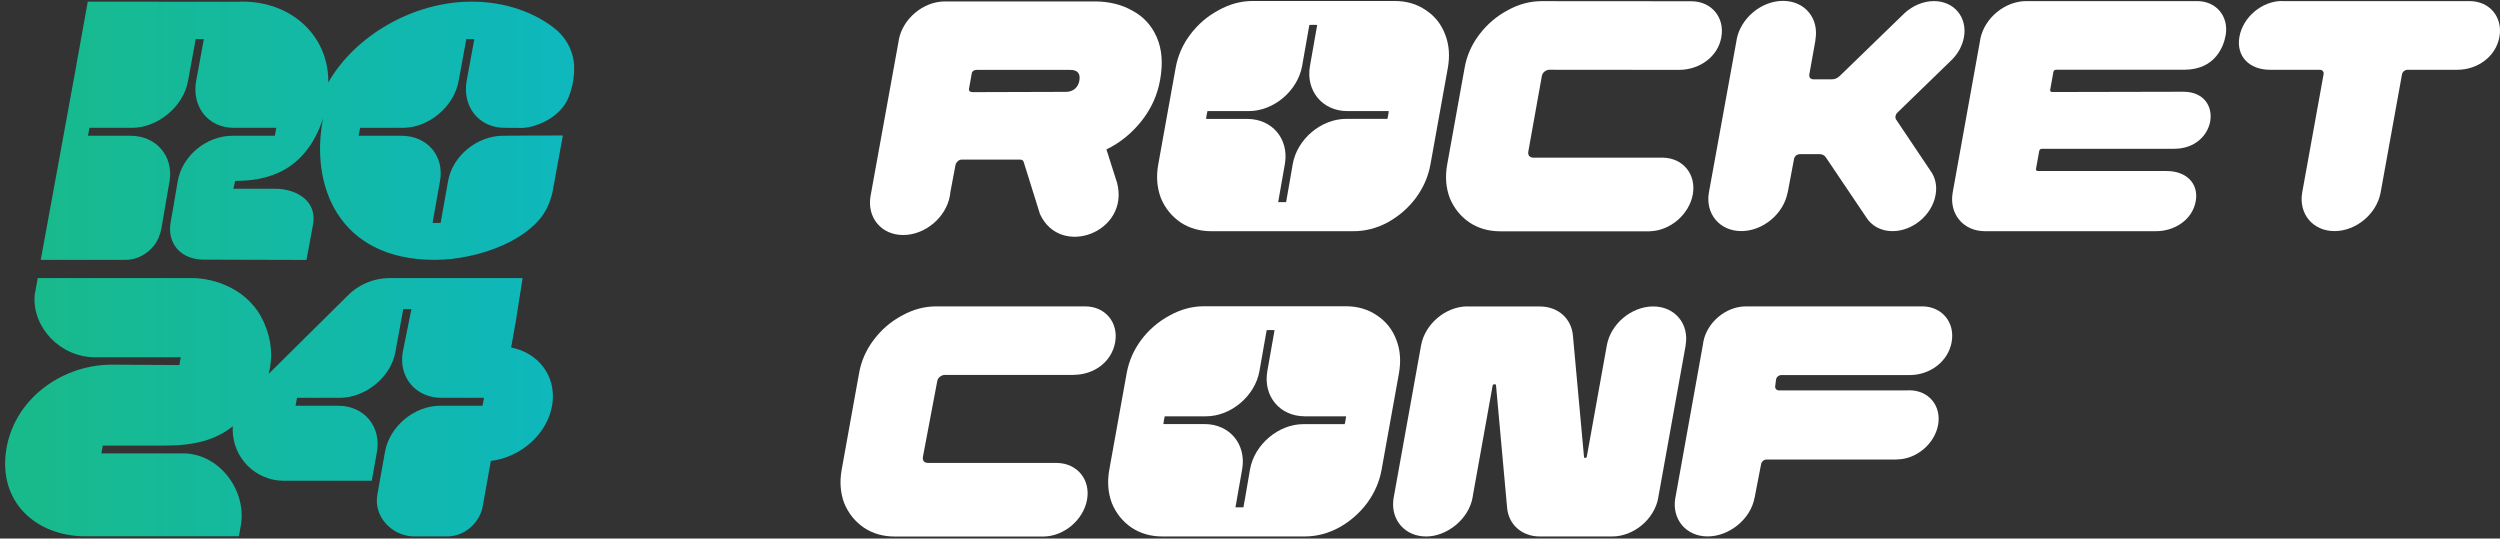
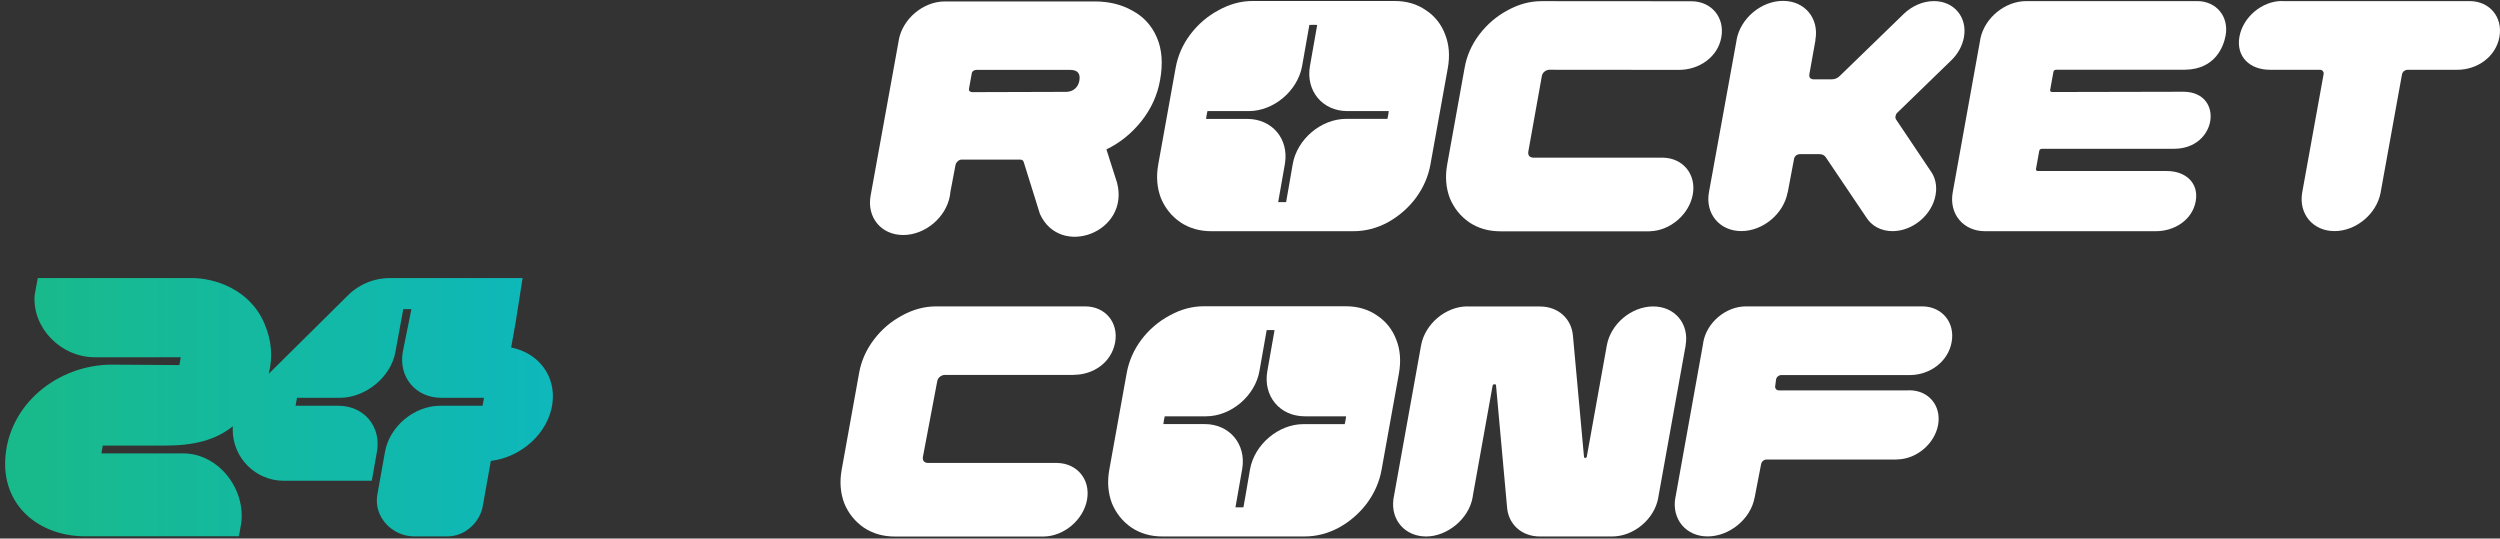
<svg xmlns="http://www.w3.org/2000/svg" width="376" height="81" viewBox="0 0 376 81" fill="none">
  <rect x="0" y="0" width="376" height="81" fill="#333333" stroke="none" />
  <path fill-rule="evenodd" clip-rule="evenodd" d="M220.717 46.08C217.446 46.08 214.317 48.712 213.731 51.942L209.556 75.144H209.565C209.18 78.231 211.33 80.686 214.492 80.686C217.655 80.686 220.901 78.054 221.478 74.825L221.537 74.446L224.49 57.997C224.523 57.862 224.599 57.803 224.733 57.803C224.908 57.778 224.992 57.82 225 57.946L226.665 76.322C226.866 78.836 228.84 80.686 231.593 80.686H242.461C245.724 80.686 248.828 78.079 249.405 74.858V74.808L253.513 52.009C253.513 52.009 253.513 52.001 253.513 51.984C253.513 51.975 253.513 51.959 253.513 51.95C254.09 48.721 251.915 46.089 248.644 46.089C245.372 46.089 242.243 48.712 241.666 51.95L238.654 68.686C238.637 68.787 238.554 68.854 238.412 68.879C238.311 68.879 238.261 68.829 238.236 68.736L236.571 50.504C236.37 47.972 234.387 46.097 231.618 46.097H220.683L220.7 46.08H220.717Z" fill="white" />
  <path fill-rule="evenodd" clip-rule="evenodd" d="M161.474 56.374C164.495 56.374 167.172 54.481 167.716 51.496C168.251 48.511 166.235 46.08 163.215 46.08H140.793C139.019 46.08 137.313 46.543 135.648 47.468C133.983 48.359 132.569 49.57 131.398 51.126C130.26 52.64 129.524 54.305 129.206 56.121L126.587 70.653C126.261 72.47 126.395 74.144 126.98 75.699C127.608 77.213 128.587 78.433 129.925 79.358C131.264 80.249 132.82 80.695 134.585 80.695H156.982C160.044 80.644 162.939 78.189 163.491 75.161C164.035 72.134 162.018 69.678 158.973 69.627H139.588C139.32 69.627 139.111 69.543 138.936 69.384C138.802 69.19 138.76 68.955 138.81 68.694L140.96 57.332C141.01 57.072 141.136 56.853 141.328 56.693C141.563 56.5 141.822 56.391 142.081 56.391H161.5V56.365L161.474 56.374Z" fill="white" />
  <path fill-rule="evenodd" clip-rule="evenodd" d="M285.276 69.111H265.699C265.498 69.111 265.323 69.178 265.164 69.304C265.013 69.439 264.913 69.607 264.871 69.8L263.895 74.85H263.886C263.309 78.071 260.08 80.678 256.825 80.678C253.571 80.678 251.395 78.071 251.973 74.85C251.989 74.774 252.006 74.707 252.023 74.623L256.147 51.673C256.156 51.605 256.164 51.53 256.173 51.462C256.708 48.485 259.578 46.08 262.59 46.08H289.236C292.139 46.164 294.055 48.536 293.528 51.446C293.009 54.355 290.341 56.332 287.404 56.407H267.936C267.735 56.407 267.559 56.475 267.4 56.601C267.233 56.727 267.149 56.904 267.116 57.097L266.996 58.027C266.954 58.22 266.996 58.388 267.113 58.523C267.222 58.657 267.372 58.716 267.573 58.716H286.74C286.883 58.708 287.016 58.7 287.167 58.7C290.07 58.7 292.003 61.029 291.492 63.897C290.974 66.764 288.204 69.094 285.293 69.094H285.285L285.276 69.111Z" fill="white" />
  <path fill-rule="evenodd" clip-rule="evenodd" d="M174.836 80.685C173.062 80.685 171.515 80.239 170.176 79.348C168.838 78.423 167.859 77.204 167.231 75.69C166.646 74.134 166.512 72.46 166.838 70.644L169.448 56.154C169.775 54.312 170.519 52.63 171.649 51.108C172.82 49.552 174.251 48.341 175.915 47.45C177.58 46.525 179.304 46.062 181.061 46.062H202.403C204.202 46.062 205.775 46.525 207.113 47.45C208.452 48.341 209.422 49.552 210.008 51.108C210.602 52.622 210.728 54.304 210.401 56.154L207.791 70.644C207.465 72.46 206.737 74.134 205.591 75.69C204.453 77.204 203.047 78.423 201.382 79.348C199.718 80.239 197.994 80.685 196.195 80.685H174.836ZM187.009 76.312C187.21 75.252 187.386 74.176 187.57 73.108C187.712 72.258 187.854 71.418 188.005 70.585C188.666 66.851 192.28 63.79 196.036 63.79H202.244C202.286 63.647 202.319 63.487 202.345 63.327C202.353 63.285 202.361 63.243 202.37 63.201C202.386 63.1 202.403 63.008 202.412 62.907C202.42 62.806 202.445 62.713 202.453 62.612H196.246C192.472 62.612 189.946 59.568 190.607 55.817L191.694 49.653C191.51 49.636 191.318 49.636 191.109 49.636C191.008 49.636 190.916 49.636 190.807 49.645C190.707 49.645 190.607 49.653 190.506 49.653L189.419 55.817C188.758 59.551 185.143 62.612 181.387 62.612H175.179C175.137 62.755 175.104 62.915 175.079 63.067C175.07 63.109 175.062 63.151 175.054 63.193C175.037 63.294 175.02 63.386 175.012 63.487C175.012 63.529 175.003 63.563 174.995 63.605C174.987 63.664 174.978 63.723 174.97 63.781H181.178C184.901 63.781 187.419 66.758 186.842 70.45C186.833 70.45 186.223 73.898 185.813 76.304H187.009V76.312Z" fill="white" />
  <path fill-rule="evenodd" clip-rule="evenodd" d="M273.042 6.053C273.042 6.053 273.042 6.086 273.034 6.103L272.114 11.242C272.097 11.376 272.122 11.544 272.231 11.738C272.406 11.872 272.557 11.931 272.691 11.931H275.493C275.953 11.931 276.355 11.763 276.689 11.435L286.376 2.041C287.589 0.898 289.204 0.166 290.868 0.166C293.896 0.166 295.921 2.605 295.377 5.599C295.143 6.869 294.499 8.038 293.595 8.954L285.389 16.918C285.239 17.053 285.13 17.229 285.088 17.465C285.046 17.7 285.088 17.869 285.197 18.012L290.325 25.656C291.052 26.623 291.37 27.918 291.111 29.331C290.575 32.333 287.673 34.764 284.636 34.764C282.88 34.764 281.457 33.948 280.68 32.678L274.615 23.68C274.406 23.352 274.088 23.184 273.653 23.184H270.65C270.516 23.184 270.34 23.251 270.114 23.377C269.939 23.57 269.847 23.739 269.83 23.873L268.876 28.927H268.86C268.274 32.148 265.154 34.755 261.892 34.755C258.629 34.755 256.454 32.148 257.023 28.927L261.139 6.28C261.139 6.196 261.164 6.12 261.18 6.036V5.994C261.766 2.756 264.895 0.132 268.165 0.132C271.436 0.132 273.619 2.748 273.034 5.994H273.042C273.042 5.994 273.042 6.019 273.042 6.036V6.053Z" fill="white" />
  <path fill-rule="evenodd" clip-rule="evenodd" d="M142.865 29.45C142.279 32.713 139.134 35.345 135.838 35.345C132.542 35.345 130.359 32.713 130.936 29.45L135.169 6.096V6.045C135.746 2.824 138.858 0.217 142.112 0.217H164.664C166.797 0.217 168.688 0.68 170.311 1.605C171.984 2.496 173.205 3.825 173.983 5.616C174.761 7.391 174.928 9.535 174.477 12.041C174.075 14.312 173.13 16.381 171.666 18.223C170.202 20.064 168.445 21.486 166.404 22.47C166.521 22.831 166.655 23.243 166.797 23.681V23.706C167.224 25.001 167.709 26.515 168.01 27.499C169.943 34.958 159.445 38.86 156.408 32.183L153.974 24.395C153.924 24.135 153.723 24 153.397 24H144.655C144.354 24 144.095 24.143 143.877 24.446C143.802 24.513 143.743 24.639 143.701 24.841L142.94 28.869C142.923 29.063 142.898 29.256 142.865 29.45ZM160.942 10.511H146.855C146.562 10.511 146.211 10.679 146.161 10.999L145.734 13.362C145.684 13.698 145.935 13.858 146.244 13.858L160.331 13.816C161.427 13.816 162.155 13.118 162.331 12.159C162.531 11.066 162.088 10.511 160.942 10.511Z" fill="white" />
  <path fill-rule="evenodd" clip-rule="evenodd" d="M248.123 34.78C251.176 34.721 254.046 32.265 254.598 29.246C255.133 26.227 253.142 23.771 250.114 23.713H230.64C230.372 23.713 230.163 23.628 229.987 23.469C229.854 23.275 229.812 23.04 229.862 22.779L231.895 11.434C231.945 11.174 232.07 10.955 232.263 10.795C232.497 10.602 232.756 10.492 233.016 10.492L252.523 10.509C255.543 10.509 258.354 8.6 258.889 5.606C259.424 2.629 257.425 0.216 254.414 0.19L231.87 0.174C230.096 0.174 228.39 0.636 226.725 1.561C225.06 2.453 223.647 3.664 222.467 5.219C221.33 6.733 220.593 8.398 220.276 10.215L217.657 24.747C217.331 26.564 217.465 28.237 218.05 29.793C218.678 31.307 219.657 32.526 220.995 33.451C222.333 34.343 223.889 34.788 225.654 34.788H248.131V34.763L248.123 34.78Z" fill="white" />
  <path fill-rule="evenodd" clip-rule="evenodd" d="M334.735 5.329C335.245 2.487 333.338 0.174 330.469 0.166H304.754C301.559 0.166 298.497 2.68 297.845 5.826V5.851L297.82 5.994C297.82 5.994 297.811 6.061 297.803 6.095C297.803 6.111 297.795 6.128 297.795 6.145L293.712 28.801L293.687 28.944C293.11 32.165 295.277 34.772 298.539 34.772H324.262C327.081 34.772 329.733 33.048 330.235 30.273C330.736 27.489 328.695 25.723 325.893 25.723H306.553C306.285 25.723 306.176 25.614 306.218 25.378L306.695 22.729C306.729 22.494 306.887 22.376 307.155 22.376H326.98C330.184 22.376 332.058 20.324 332.418 18.23C332.786 16.077 331.565 13.874 328.52 13.798L308.686 13.84C308.418 13.84 308.31 13.722 308.351 13.487L308.828 10.838C308.87 10.602 309.021 10.485 309.288 10.485H328.628C333.212 10.434 334.459 6.919 334.735 5.313V5.329Z" fill="white" />
  <path fill-rule="evenodd" clip-rule="evenodd" d="M343.225 0.167H371.432C374.444 0.167 376.443 2.581 375.916 5.549C375.38 8.527 372.603 10.494 369.592 10.494H362.088C361.921 10.494 361.737 10.562 361.553 10.688C361.402 10.822 361.302 10.991 361.26 11.184L358.04 28.988C357.437 32.183 354.342 34.757 351.105 34.757C347.868 34.757 345.709 32.175 346.245 28.988L349.465 11.184C349.507 10.991 349.465 10.822 349.348 10.688C349.239 10.553 349.089 10.494 348.888 10.494H341.385C338.373 10.494 336.282 8.518 336.809 5.533C337.344 2.556 340.214 0.15 343.225 0.15V0.167Z" fill="white" />
  <path fill-rule="evenodd" clip-rule="evenodd" d="M177.537 33.436C178.876 34.328 180.432 34.773 182.197 34.773H203.545C205.343 34.773 207.075 34.328 208.731 33.436C210.396 32.511 211.801 31.292 212.939 29.778C214.085 28.222 214.812 26.549 215.139 24.732L217.749 10.242C218.083 8.4 217.949 6.71 217.355 5.196C216.77 3.64 215.808 2.429 214.461 1.538C213.123 0.613 211.558 0.15 209.76 0.15H188.412C186.639 0.15 184.932 0.613 183.268 1.538C181.603 2.429 180.189 3.64 179.01 5.196C177.872 6.71 177.136 8.4 176.81 10.242L174.2 24.732C173.874 26.549 174.007 28.222 174.593 29.778C175.22 31.292 176.199 32.511 177.537 33.436ZM192.235 30.409C192.645 28.004 193.255 24.556 193.264 24.556C193.841 20.872 191.323 17.887 187.601 17.887H181.394C181.394 17.887 181.394 17.811 181.41 17.777V17.735C181.427 17.685 181.427 17.634 181.436 17.592C181.444 17.491 181.452 17.399 181.477 17.298C181.477 17.256 181.494 17.214 181.502 17.172C181.528 17.012 181.561 16.861 181.603 16.709H187.81C191.574 16.709 195.179 13.656 195.84 9.914L196.928 3.75C196.928 3.75 196.97 3.75 196.986 3.75C197.062 3.75 197.145 3.741 197.221 3.741C197.329 3.733 197.421 3.733 197.522 3.733C197.731 3.733 197.923 3.733 198.107 3.75L197.02 9.914C196.359 13.656 198.885 16.709 202.658 16.709H208.865C208.865 16.76 208.856 16.81 208.848 16.852C208.848 16.903 208.831 16.945 208.831 16.995C208.823 17.096 208.815 17.189 208.789 17.29C208.789 17.332 208.773 17.374 208.764 17.416C208.739 17.576 208.706 17.727 208.664 17.878H202.457C198.693 17.878 195.087 20.931 194.427 24.673C194.276 25.506 194.134 26.347 193.992 27.196C193.816 28.264 193.632 29.332 193.431 30.4H192.235V30.409Z" fill="white" />
-   <path fill-rule="evenodd" clip-rule="evenodd" d="M23.833 0.268C23.965 0.265 24.099 0.263 24.234 0.263H35.574C35.861 0.248 36.153 0.24 36.445 0.24C44.007 0.24 49.484 5.556 49.373 12.405C53.458 5.277 62.234 0.244 70.964 0.244C75.951 0.244 80.631 1.886 83.829 4.619C85.031 5.722 85.986 7.258 86.27 9.113C86.601 11.283 85.978 14.315 84.799 15.93C83.427 17.808 80.907 19.065 78.652 19.242L75.873 19.222C71.993 19.222 69.505 15.993 70.183 12.173L71.338 5.883H70.132L68.973 12.188C68.294 16.005 64.51 19.222 60.626 19.222H54.164C54.115 19.488 54.076 19.698 54.035 19.917L54.034 19.922C54.006 20.074 53.977 20.232 53.943 20.416H60.35C64.234 20.416 66.855 23.413 66.177 27.229L65.058 33.518C65.338 33.55 65.599 33.539 65.864 33.529C65.998 33.523 66.133 33.518 66.272 33.518L67.392 27.229C68.07 23.413 71.792 20.416 75.671 20.416H75.675C78.722 20.385 81.43 20.376 84.657 20.376L83.077 28.984C82.694 30.57 82.1 31.917 80.992 33.163C79.635 34.686 77.763 35.922 75.671 36.864C72.407 38.333 68.607 39.083 65.393 39.083C50.739 39.083 46.623 27.673 48.596 17.793C45.882 26.021 39.881 27.209 35.376 27.209C35.352 27.315 35.327 27.407 35.301 27.506C35.247 27.708 35.185 27.943 35.093 28.39H41.377C44.614 28.39 47.686 30.238 47.094 33.695C46.784 35.499 46.418 37.294 46.089 39.095L30.625 39.051C27.436 39.051 25.003 36.842 25.693 33.231C25.931 31.982 26.123 30.832 26.318 29.672C26.452 28.87 26.587 28.064 26.738 27.217C27.416 23.401 31.071 20.419 34.955 20.419H41.334C41.408 20.009 41.45 19.782 41.518 19.423L41.555 19.226H35.16C31.28 19.226 28.816 16.012 29.498 12.196L30.657 5.887C30.219 5.887 29.825 5.887 29.435 5.879L28.276 12.2C27.597 16.016 23.737 19.226 19.854 19.226H13.455C13.424 19.394 13.396 19.541 13.37 19.683L13.37 19.684C13.325 19.921 13.283 20.143 13.234 20.419H19.641C23.477 20.419 26.107 23.46 25.512 27.217C25.497 27.208 24.911 30.64 24.547 32.771L24.547 32.774C24.416 33.539 24.314 34.136 24.278 34.345C24.1 35.219 23.789 36.141 23.154 36.944C22.188 38.157 20.638 39.083 18.939 39.083H6.129C6.927 34.681 7.737 30.279 8.548 25.875L8.548 25.874C9.539 20.488 10.531 15.098 11.503 9.699L11.495 9.699L13.202 0.248H23.836L23.833 0.268ZM48.6 17.781L48.596 17.793L48.6 17.773V17.781Z" fill="url(#paint0_linear_3831_111)" />
  <path d="M62.582 41.819L78.598 41.819L77.587 48.269C77.576 48.344 77.569 48.384 77.569 48.384L77.567 48.391L77.525 48.66H77.519L76.875 52.264C80.987 53.067 83.668 56.556 83.077 60.743C82.454 65.134 78.44 68.765 73.823 69.32L72.624 76.027C72.624 76.027 72.514 77.027 71.824 78.099C71.024 79.339 69.486 80.678 67.172 80.678H62.334C58.978 80.678 56.136 77.717 56.759 74.361L57.902 67.958C58.58 64.141 62.302 61.026 66.182 61.026H72.573C72.626 60.731 72.667 60.513 72.716 60.251L72.719 60.236L72.72 60.228L72.794 59.833H66.399C62.519 59.833 59.905 56.718 60.583 52.902L61.877 46.494C61.713 46.494 61.573 46.495 61.44 46.495C61.191 46.496 60.966 46.497 60.65 46.494L59.471 52.921C58.793 56.737 54.969 59.833 51.085 59.833H44.67C44.625 60.08 44.589 60.273 44.55 60.484L44.549 60.489C44.52 60.648 44.488 60.816 44.45 61.026H50.872C54.752 61.026 57.366 64.141 56.688 67.958L55.915 72.305H42.983C42.935 72.305 42.888 72.306 42.841 72.307C42.794 72.308 42.746 72.309 42.699 72.309C38.445 72.309 34.999 68.867 34.999 64.618C34.999 64.445 35.003 64.275 35.014 64.106C32.397 66.221 29.12 67.016 24.815 67.016H15.462C15.388 67.417 15.367 67.538 15.332 67.741C15.313 67.849 15.29 67.981 15.253 68.19H27.539C32.889 68.19 37.037 73.601 36.256 78.831L35.933 80.655H13.211C6.319 80.832 0.425 76.425 0.787 69.115C1.201 60.841 8.673 54.843 16.842 54.843L26.979 54.906L27.188 53.733H14.272C9.138 53.733 4.805 49.286 5.215 44.356L5.68 41.819H28.864C32.124 41.819 37.557 43.391 39.793 48.715C40.838 51.204 41.071 53.611 40.416 56.222L52.098 44.651C53.743 42.91 56.069 41.823 58.651 41.823H62.582V41.819Z" fill="url(#paint1_linear_3831_111)" />
  <defs>
    <linearGradient id="paint0_linear_3831_111" x1="6.129" y1="19.673" x2="182.034" y2="19.673" gradientUnits="userSpaceOnUse">
      <stop stop-color="#18BA8C" />
      <stop offset="1" stop-color="#01B5F9" />
    </linearGradient>
    <linearGradient id="paint1_linear_3831_111" x1="6.129" y1="19.673" x2="182.034" y2="19.673" gradientUnits="userSpaceOnUse">
      <stop stop-color="#18BA8C" />
      <stop offset="1" stop-color="#01B5F9" />
    </linearGradient>
  </defs>
</svg>